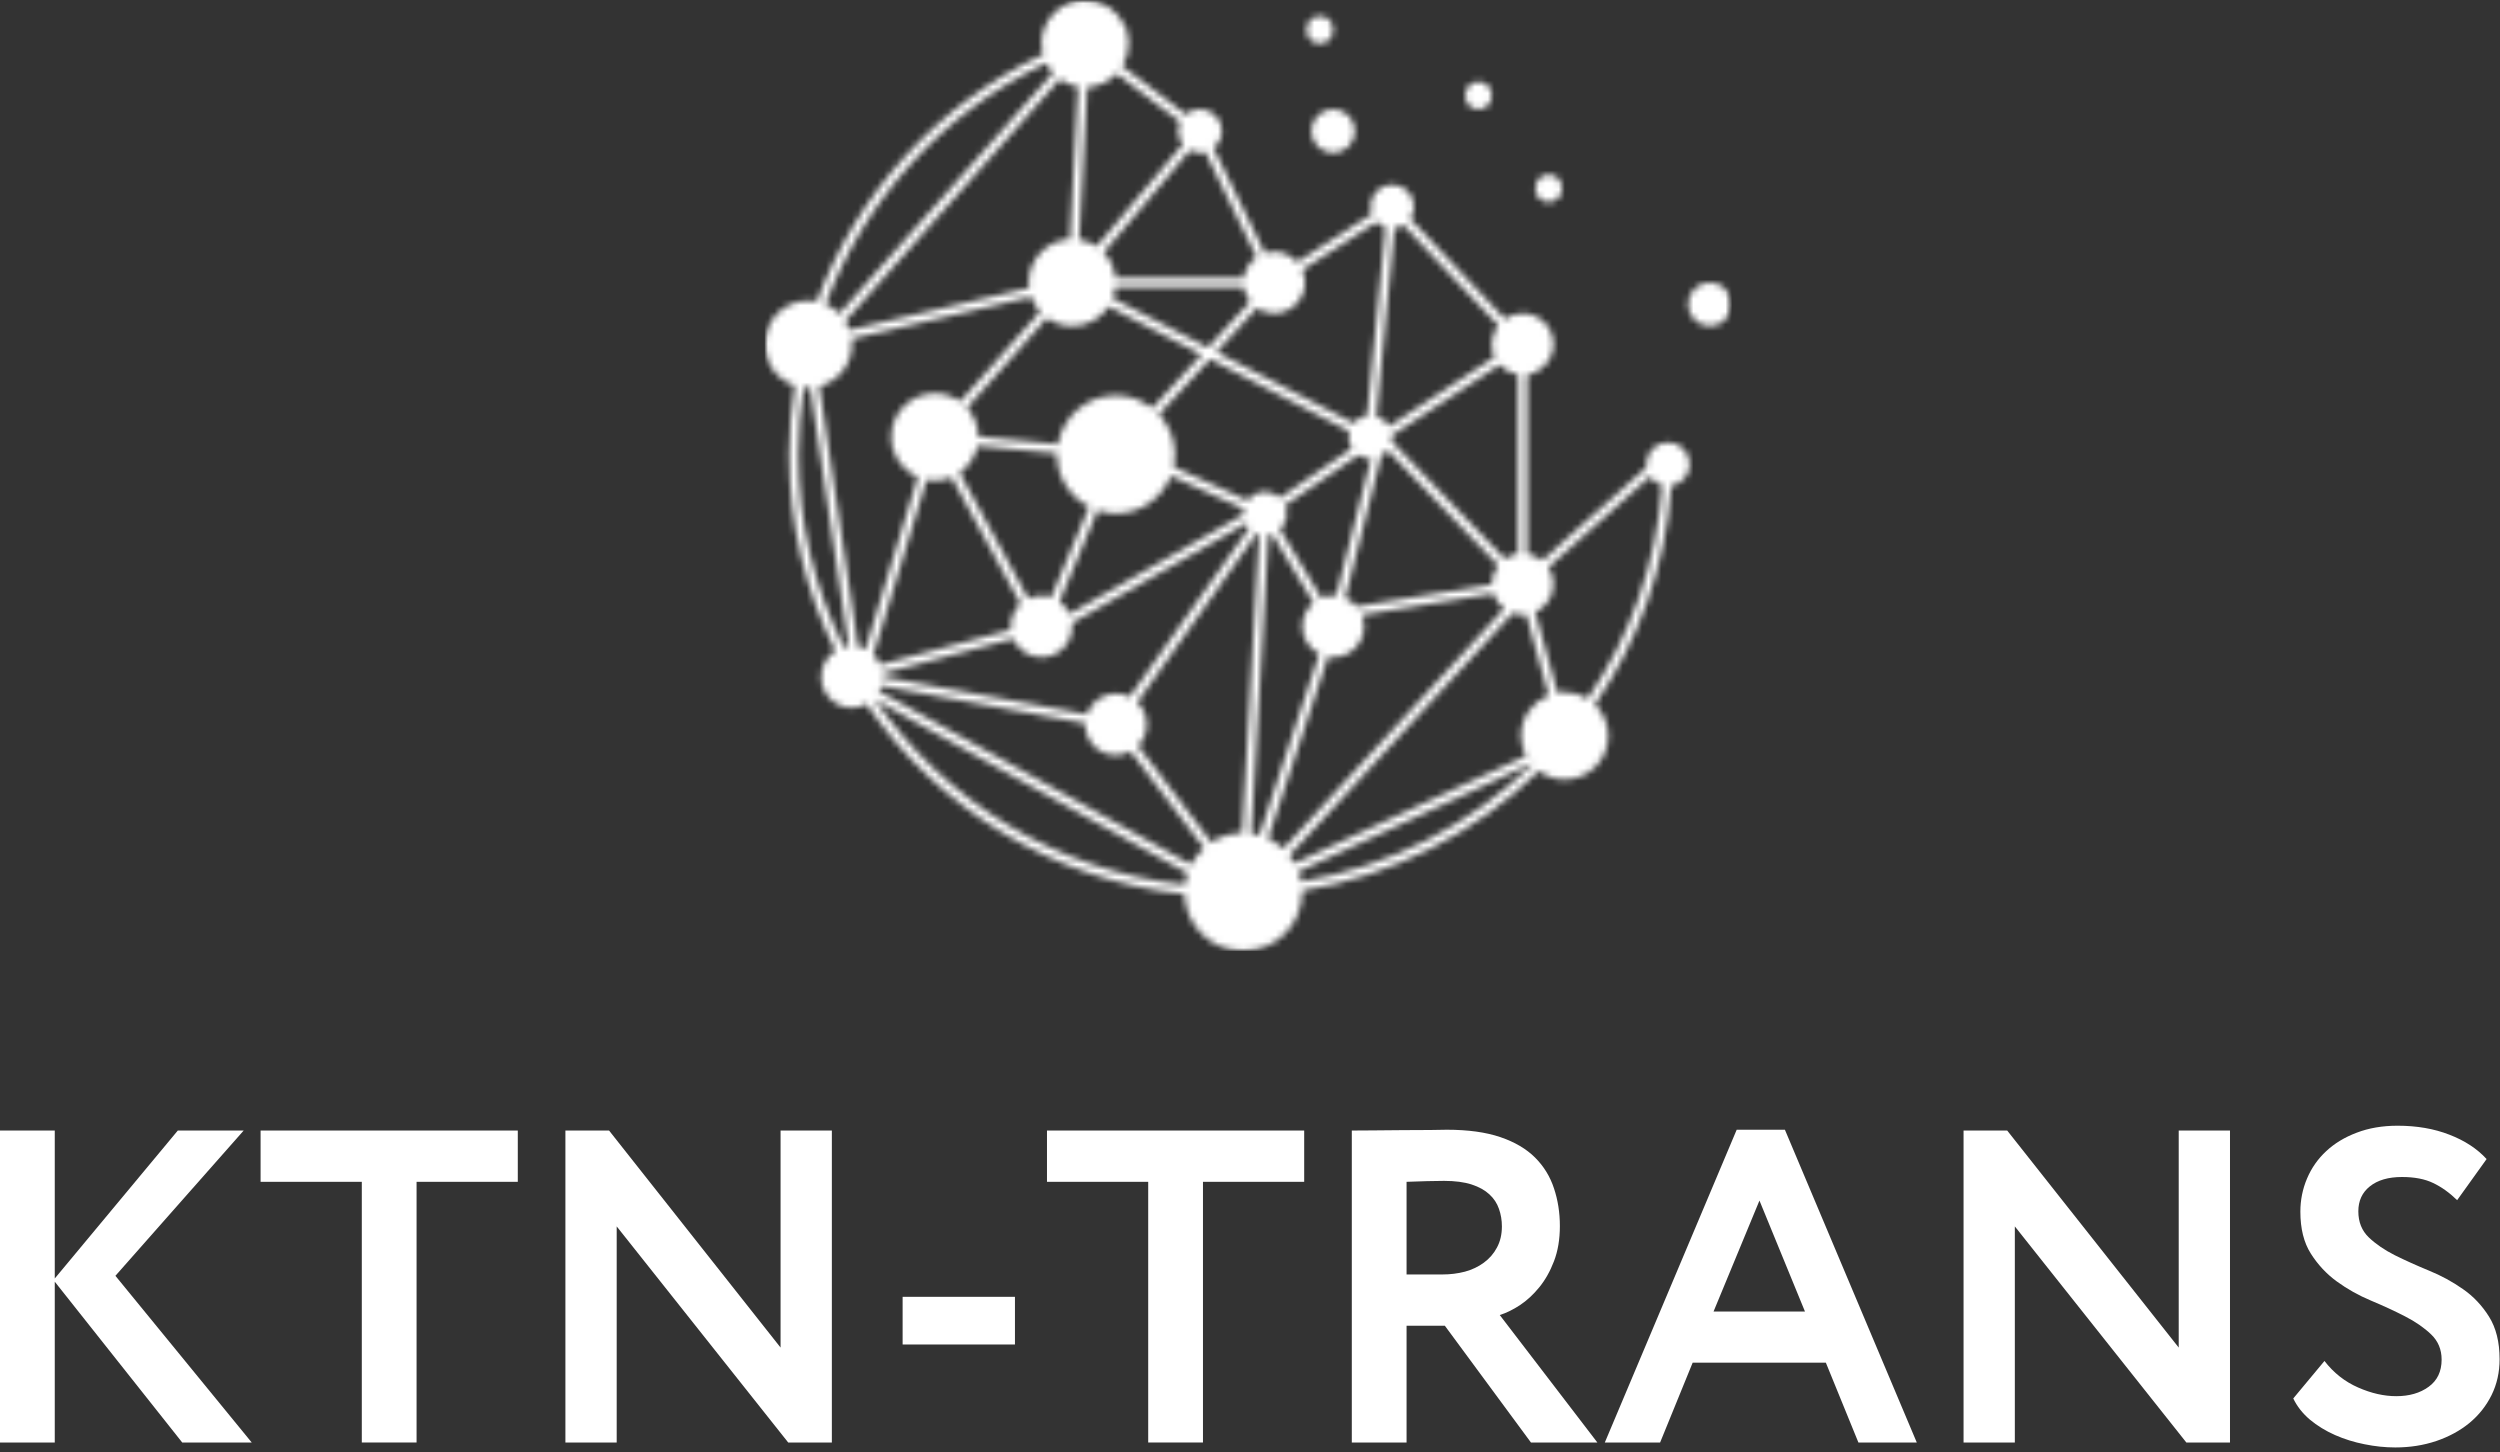
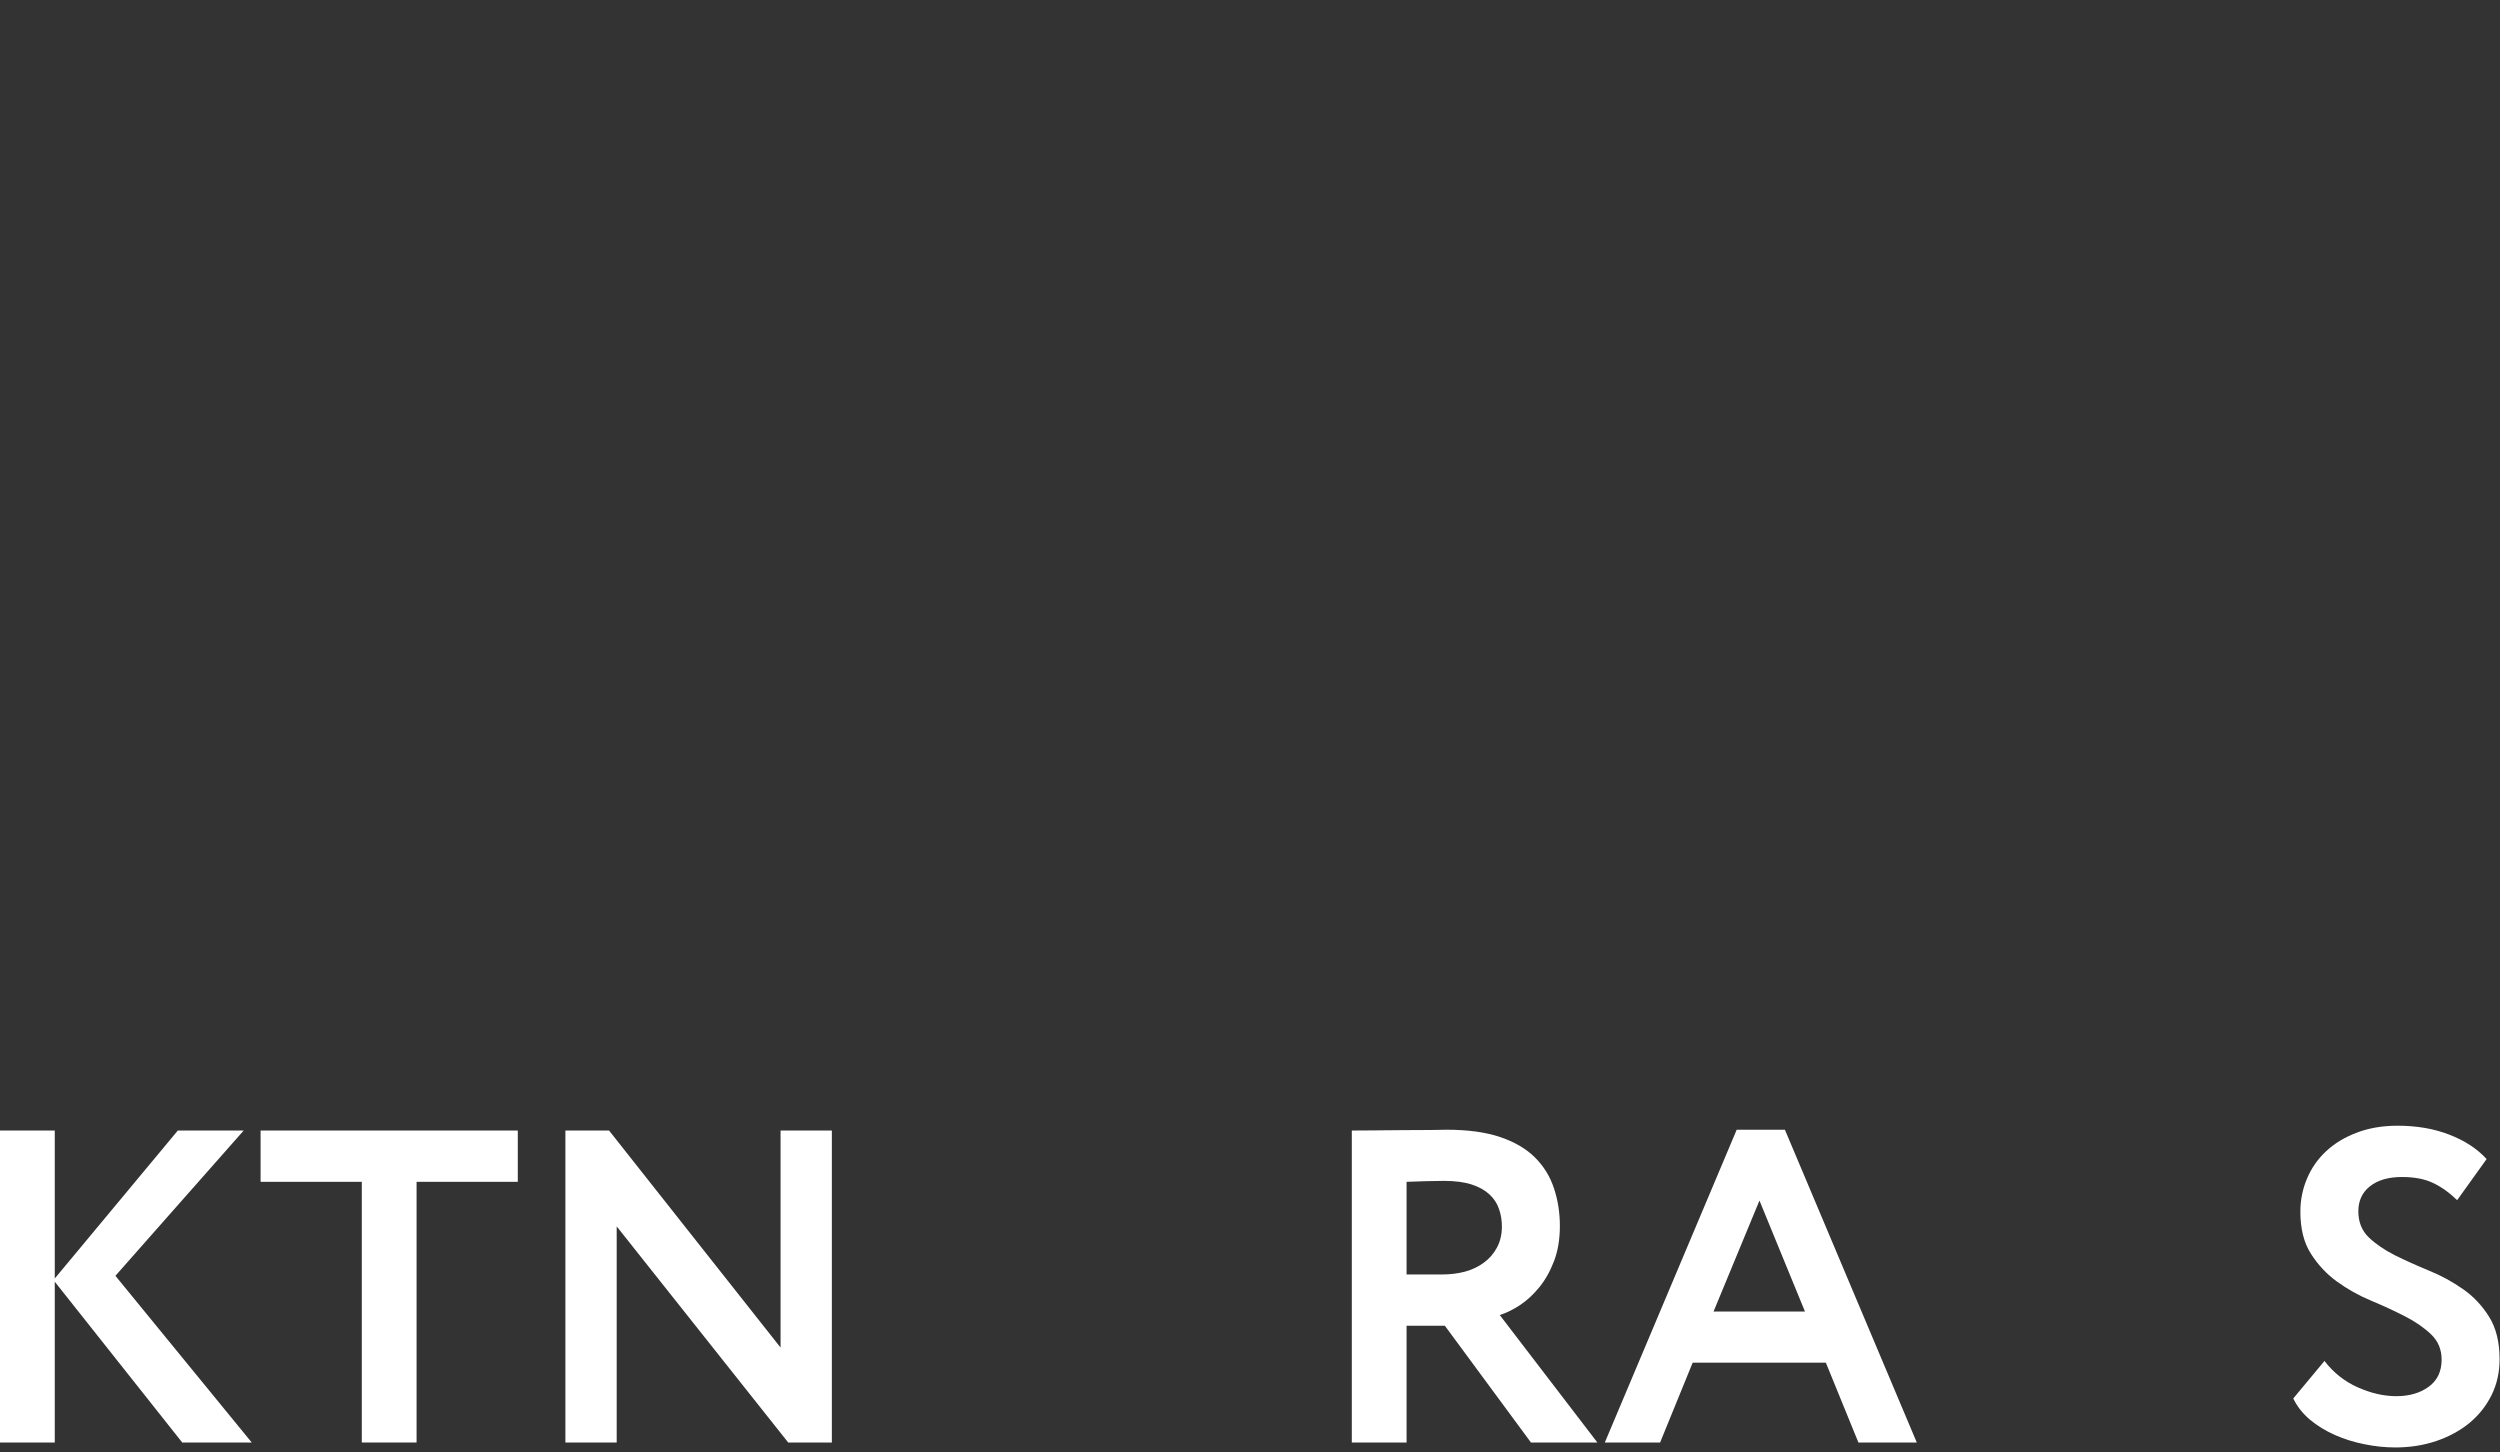
<svg xmlns="http://www.w3.org/2000/svg" width="389" height="226" viewBox="0 0 389 226" fill="none">
  <rect x="0" y="0" width="389" height="226" fill="#333333" stroke="none" />
  <mask id="mask0_109_16" style="mask-type:luminance" maskUnits="userSpaceOnUse" x="119" y="0" width="151" height="148">
    <path d="M119 0H269.453V148H119V0Z" fill="white" />
  </mask>
  <g mask="url(#mask0_109_16)">
    <mask id="mask1_109_16" style="mask-type:luminance" maskUnits="userSpaceOnUse" x="119" y="0" width="151" height="148">
      <path d="M207.437 17.001C209.315 17.001 210.831 18.521 210.831 20.399C210.831 22.277 209.315 23.798 207.437 23.798C205.559 23.798 204.043 22.277 204.043 20.399C204.043 18.521 205.559 17.001 207.437 17.001ZM262.924 72.228C262.924 73.928 261.677 75.32 260.045 75.576C259.164 88.143 254.905 99.791 248.151 109.612C249.437 110.847 250.246 112.576 250.246 114.505C250.246 118.257 247.205 121.298 243.458 121.298C241.95 121.298 240.562 120.787 239.437 119.952C229.557 129.585 216.811 136.28 202.608 138.592C202.608 138.656 202.629 138.72 202.629 138.788C202.629 143.865 198.515 147.979 193.443 147.979C188.481 147.979 184.47 144.031 184.287 139.121C163.781 136.957 145.937 125.744 134.83 109.539C134.153 109.91 133.395 110.131 132.568 110.131C129.919 110.131 127.769 107.981 127.769 105.327C127.769 103.628 128.655 102.142 129.983 101.286C125.392 92.074 122.799 81.696 122.799 70.716C122.799 67.097 123.118 63.519 123.68 60.002C120.972 59.107 119 56.578 119 53.571C119 49.819 122.041 46.778 125.788 46.778C126.236 46.778 126.679 46.829 127.104 46.906C133.271 30.322 145.711 16.332 162.171 8.535C162.205 8.518 162.243 8.505 162.286 8.483C162.145 7.947 162.052 7.393 162.052 6.814C162.052 3.062 165.092 0.021 168.84 0.021C171.57 0.021 173.917 1.648 174.985 3.973C175.024 3.965 175.058 3.952 175.088 3.944L175.335 4.949C175.505 5.541 175.624 6.154 175.624 6.805C175.624 8.092 175.245 9.284 174.628 10.302L184.525 17.819C185.117 17.308 185.884 16.988 186.727 16.988C188.605 16.988 190.121 18.504 190.121 20.387C190.121 21.468 189.61 22.422 188.814 23.044L196.807 39.406C197.263 39.261 197.74 39.159 198.247 39.159C199.682 39.159 200.955 39.802 201.837 40.799L213.455 33.32C213.318 32.946 213.229 32.545 213.229 32.128C213.229 30.25 214.745 28.73 216.623 28.73C218.501 28.73 220.017 30.25 220.017 32.128C220.017 32.843 219.796 33.499 219.417 34.049L234.169 49.64C234.953 49.095 235.89 48.771 236.916 48.771C239.565 48.771 241.716 50.926 241.716 53.575C241.716 55.981 239.94 57.962 237.632 58.311V86.167C238.517 86.299 239.314 86.674 239.97 87.223L256.196 72.744C256.174 72.578 256.144 72.412 256.144 72.237C256.144 70.359 257.661 68.838 259.539 68.838C261.408 68.834 262.924 70.35 262.924 72.228ZM233.347 56.756L216.593 67.748C216.602 67.829 216.615 67.906 216.615 67.995C216.615 68.225 216.593 68.451 216.551 68.668L234.144 86.976C234.74 86.55 235.443 86.269 236.201 86.163V58.298C235.068 58.128 234.076 57.574 233.347 56.756ZM232.112 90.89C232.112 89.783 232.496 88.786 233.126 87.969L215.916 70.048C215.644 70.401 215.312 70.695 214.92 70.921L209.302 93.041C210.001 93.339 210.601 93.799 211.087 94.37L232.129 90.946C232.121 90.924 232.112 90.912 232.112 90.89ZM172.511 47.694C171.297 49.538 169.215 50.752 166.847 50.752C165.369 50.752 164.019 50.266 162.899 49.465L150.464 63.443C151.545 64.635 152.227 66.202 152.24 67.936L164.611 69.128C165.361 64.814 169.108 61.518 173.635 61.518C175.782 61.518 177.724 62.284 179.291 63.515L186.961 55.172L172.511 47.694ZM187.958 54.099L194.52 46.957C194.001 46.305 193.647 45.535 193.515 44.674H173.563C173.499 45.288 173.376 45.88 173.158 46.429L187.958 54.099ZM193.451 79.911C193.451 79.664 193.481 79.421 193.532 79.187L182.187 74.03C180.858 77.467 177.545 79.911 173.635 79.911C172.635 79.911 171.681 79.707 170.778 79.413L164.85 93.59C165.535 94.084 166.085 94.749 166.43 95.528L193.464 80.064C193.46 80.005 193.451 79.962 193.451 79.911ZM149.314 73.578L159.99 93.156C160.616 92.853 161.311 92.675 162.052 92.675C162.588 92.675 163.095 92.781 163.576 92.939L169.462 78.864C166.502 77.339 164.449 74.281 164.449 70.716C164.449 70.661 164.466 70.602 164.466 70.546L152.112 69.354C151.758 71.1 150.732 72.599 149.314 73.578ZM157.648 99.378L137.321 104.791C137.342 104.965 137.372 105.131 137.372 105.315L169.117 111.158C169.764 109.271 171.536 107.912 173.635 107.912C174.415 107.912 175.139 108.117 175.79 108.44L194.354 82.202C194.15 81.985 193.984 81.738 193.847 81.47L166.796 96.95C166.821 97.125 166.847 97.3 166.847 97.47C166.847 100.123 164.696 102.278 162.047 102.278C160.084 102.278 158.385 101.086 157.648 99.378ZM196.846 76.513C197.749 76.513 198.562 76.875 199.171 77.454L210.35 69.78C210.022 69.26 209.831 68.651 209.831 67.995C209.831 67.684 209.886 67.395 209.958 67.105L188.269 55.862L180.343 64.473C181.868 66.117 182.822 68.297 182.822 70.716C182.822 71.385 182.741 72.032 182.613 72.654L194.129 77.892C194.742 77.062 195.726 76.513 196.846 76.513ZM199.162 82.377L205.589 93.032C206.16 92.794 206.781 92.666 207.433 92.666C207.599 92.666 207.748 92.696 207.91 92.717L213.331 71.377C213.293 71.377 213.267 71.385 213.229 71.385C212.535 71.385 211.896 71.172 211.351 70.814L199.98 78.608C200.146 79.008 200.231 79.443 200.231 79.898C200.231 80.886 199.818 81.759 199.162 82.377ZM214.149 64.742C215.013 64.989 215.729 65.559 216.163 66.326L232.555 55.564C232.274 54.951 232.108 54.278 232.108 53.562C232.108 52.451 232.504 51.429 233.139 50.62L218.374 35.02C217.961 35.262 217.496 35.424 216.998 35.48L214.149 64.742ZM195.551 47.941L189.265 54.776L210.614 65.849C211.138 65.219 211.871 64.78 212.727 64.656L215.584 35.352C215.065 35.186 214.588 34.909 214.213 34.526L202.616 42C202.889 42.6 203.046 43.265 203.046 43.967C203.046 46.616 200.896 48.771 198.247 48.771C197.25 48.763 196.326 48.46 195.551 47.941ZM171.736 39.27C172.75 40.322 173.397 41.71 173.563 43.252H193.524C193.724 41.915 194.461 40.748 195.53 40.011L187.553 23.679C187.293 23.747 187.016 23.789 186.735 23.789C186.156 23.789 185.624 23.628 185.147 23.376L171.736 39.27ZM167.916 37.281C168.921 37.439 169.854 37.792 170.654 38.342L184.048 22.465C183.609 21.894 183.328 21.179 183.328 20.399C183.328 19.884 183.452 19.403 183.652 18.968L173.759 11.46C172.596 12.695 170.987 13.483 169.172 13.577L167.916 37.281ZM131.516 49.955C131.789 50.389 131.998 50.854 132.172 51.343L160.148 44.798C160.11 44.521 160.059 44.248 160.059 43.959C160.059 40.33 162.912 37.388 166.494 37.2L167.767 13.492C166.702 13.326 165.731 12.921 164.901 12.321L131.516 49.955ZM128.459 47.328C129.276 47.681 130.013 48.188 130.626 48.814L163.836 11.375C163.41 10.911 163.057 10.383 162.776 9.821C146.686 17.444 134.51 31.114 128.459 47.328ZM132.066 100.566L126.078 60.325C125.976 60.334 125.891 60.355 125.788 60.355C125.541 60.355 125.311 60.312 125.081 60.283C124.541 63.702 124.238 67.186 124.238 70.704C124.238 81.478 126.794 91.661 131.308 100.702C131.546 100.638 131.806 100.592 132.066 100.566ZM142.815 74.251C140.383 73.221 138.68 70.806 138.68 67.995C138.68 64.243 141.72 61.203 145.468 61.203C146.942 61.203 148.296 61.684 149.416 62.489L161.843 48.511C161.238 47.839 160.77 47.051 160.463 46.186L132.492 52.732C132.526 53.004 132.577 53.281 132.577 53.571C132.577 56.727 130.409 59.367 127.488 60.125L133.514 100.617C133.927 100.694 134.31 100.847 134.672 101.022L142.815 74.251ZM135.899 101.865C136.354 102.299 136.721 102.827 136.976 103.411L157.303 97.998C157.282 97.828 157.252 97.653 157.252 97.47C157.252 96.077 157.853 94.834 158.802 93.961L148.074 74.268C147.274 74.6 146.392 74.788 145.468 74.788C145.025 74.788 144.599 74.737 144.182 74.656L135.899 101.865ZM184.781 135.867L136.065 108.794C146.933 124.602 164.351 135.547 184.376 137.673C184.448 137.051 184.585 136.446 184.781 135.867ZM187.357 131.936L175.931 116.903C175.245 117.282 174.474 117.512 173.635 117.512C170.987 117.512 168.836 115.357 168.836 112.704C168.836 112.657 168.849 112.606 168.849 112.546L137.142 106.707C137.049 107.005 136.929 107.291 136.789 107.559L185.334 134.538C185.854 133.554 186.535 132.673 187.357 131.936ZM195.943 83.169C195.798 83.126 195.645 83.092 195.508 83.033L176.957 109.258C177.869 110.131 178.439 111.353 178.439 112.712C178.439 114.015 177.92 115.191 177.072 116.059L188.477 131.063C189.861 130.164 191.501 129.636 193.264 129.602L195.943 83.169ZM195.964 129.968L205.278 101.737C203.719 100.941 202.638 99.335 202.638 97.466C202.638 95.975 203.323 94.668 204.384 93.786L197.944 83.097C197.757 83.165 197.565 83.212 197.365 83.242L194.686 129.696C195.121 129.76 195.547 129.853 195.964 129.968ZM234.054 94.727C233.271 94.131 232.679 93.309 232.368 92.347L211.888 95.686C212.109 96.243 212.241 96.844 212.241 97.47C212.241 100.123 210.09 102.278 207.437 102.278C207.165 102.278 206.896 102.24 206.628 102.197L197.306 130.454C198.187 130.859 198.984 131.399 199.682 132.051L234.054 94.727ZM238.394 118.972C238.351 118.921 238.309 118.862 238.266 118.811L202.046 135.616C202.224 136.114 202.378 136.625 202.476 137.161C216.321 134.883 228.748 128.359 238.394 118.972ZM240.975 108.189L237.487 95.63C237.291 95.651 237.104 95.686 236.908 95.686C236.358 95.686 235.839 95.579 235.349 95.404L200.627 133.107C200.934 133.49 201.194 133.887 201.432 134.321L237.457 117.614C236.967 116.673 236.661 115.625 236.661 114.492C236.678 111.622 238.462 109.186 240.975 108.189ZM258.623 75.482C257.848 75.265 257.179 74.796 256.736 74.145L240.924 88.258C241.413 89.008 241.712 89.911 241.712 90.882C241.712 92.832 240.54 94.51 238.867 95.26L242.346 107.814C242.708 107.755 243.074 107.695 243.458 107.695C244.774 107.695 245.987 108.087 247.026 108.73C253.61 99.139 257.763 87.76 258.623 75.482ZM266.059 43.959C264.181 43.959 262.665 45.475 262.665 47.353C262.665 49.235 264.181 50.752 266.059 50.752C267.937 50.752 269.453 49.235 269.453 47.353C269.453 45.483 267.928 43.959 266.059 43.959ZM205.372 6.776C208.119 6.776 208.123 2.504 205.372 2.504C202.629 2.504 202.629 6.776 205.372 6.776ZM240.975 31.451C243.717 31.451 243.726 27.179 240.975 27.179C238.228 27.179 238.224 31.451 240.975 31.451ZM230.047 17.001C232.794 17.001 232.798 12.734 230.047 12.734C227.304 12.734 227.296 17.001 230.047 17.001Z" fill="white" />
    </mask>
    <g mask="url(#mask1_109_16)">
-       <path d="M119 0.021V147.979H269.453V0.021H119Z" fill="white" />
-     </g>
+       </g>
  </g>
  <path d="M0 175.911H8.521V198.932L27.667 175.911H37.917L17.958 198.516L39.167 224.453H28.354L8.521 199.432V224.453H0V175.911Z" fill="white" />
  <path d="M40.547 175.911H80.568V183.891H64.818V224.453H56.297V183.891H40.547V175.911Z" fill="white" />
  <path d="M122.644 224.453L95.957 190.828V224.453H87.977V175.911H94.769L121.456 209.682V175.911H129.436V224.453H122.644Z" fill="white" />
-   <path d="M140.448 201.786H157.927V209.203H140.448V201.786Z" fill="white" />
-   <path d="M162.911 175.911H202.932V183.891H187.182V224.453H178.661V183.891H162.911V175.911Z" fill="white" />
  <path d="M210.341 224.453V175.911C211.034 175.911 212.117 175.906 213.591 175.891C215.076 175.865 216.612 175.849 218.195 175.849C219.789 175.849 221.248 175.844 222.57 175.828C223.888 175.802 224.737 175.786 225.112 175.786C228.43 175.786 231.206 176.172 233.445 176.932C235.695 177.698 237.498 178.76 238.862 180.12C240.222 181.484 241.201 183.078 241.8 184.911C242.409 186.734 242.716 188.682 242.716 190.766C242.716 192.839 242.409 194.661 241.8 196.245C241.201 197.818 240.435 199.172 239.508 200.307C238.591 201.432 237.591 202.359 236.508 203.078C235.425 203.786 234.373 204.302 233.362 204.62L248.55 224.453H238.216L224.82 206.286H218.862V224.453H210.341ZM224.695 183.745C223.904 183.745 223.018 183.76 222.05 183.786C221.076 183.818 220.013 183.849 218.862 183.891V198.307H224.404C225.654 198.307 226.831 198.161 227.945 197.87C229.055 197.568 230.034 197.099 230.883 196.474C231.742 195.849 232.425 195.068 232.925 194.12C233.435 193.177 233.695 192.078 233.695 190.828C233.695 189.859 233.539 188.948 233.237 188.099C232.945 187.24 232.451 186.49 231.758 185.849C231.06 185.198 230.138 184.682 228.987 184.307C227.831 183.932 226.404 183.745 224.695 183.745Z" fill="white" />
  <path d="M270.23 175.786H277.73L298.251 224.453H289.168L284.105 212.036H263.376L258.313 224.453H249.709L270.23 175.786ZM266.626 204.078H280.855L273.772 186.807L266.626 204.078Z" fill="white" />
-   <path d="M340.195 224.453L313.508 190.828V224.453H305.529V175.911H312.32L339.008 209.682V175.911H346.987V224.453H340.195Z" fill="white" />
  <path d="M379.916 211.557C379.916 209.99 379.374 208.682 378.291 207.641C377.207 206.599 375.853 205.661 374.228 204.828C372.614 203.995 370.843 203.177 368.916 202.37C366.999 201.568 365.228 200.573 363.603 199.391C361.989 198.214 360.645 196.766 359.562 195.057C358.478 193.349 357.937 191.177 357.937 188.536C357.937 186.734 358.28 185.01 358.978 183.37C359.671 181.734 360.666 180.318 361.957 179.12C363.249 177.911 364.832 176.953 366.707 176.245C368.582 175.526 370.697 175.161 373.062 175.161C376.062 175.161 378.749 175.63 381.124 176.557C383.509 177.474 385.442 178.74 386.916 180.349L382.332 186.745C381.134 185.578 379.895 184.693 378.603 184.078C377.312 183.453 375.692 183.141 373.749 183.141C371.624 183.141 369.957 183.63 368.749 184.599C367.551 185.557 366.957 186.849 366.957 188.474C366.957 190.141 367.499 191.495 368.582 192.536C369.666 193.568 371.009 194.49 372.624 195.307C374.249 196.115 376.02 196.911 377.937 197.703C379.853 198.484 381.614 199.443 383.228 200.578C384.853 201.703 386.207 203.135 387.291 204.87C388.384 206.609 388.937 208.818 388.937 211.495C388.937 213.526 388.52 215.385 387.687 217.078C386.853 218.76 385.707 220.203 384.249 221.411C382.791 222.609 381.067 223.547 379.082 224.224C377.093 224.891 374.968 225.224 372.707 225.224C371.134 225.224 369.541 225.057 367.916 224.724C366.301 224.406 364.77 223.927 363.312 223.286C361.853 222.635 360.551 221.839 359.416 220.891C358.291 219.932 357.426 218.839 356.832 217.599L361.687 211.766C363.114 213.615 364.858 214.99 366.916 215.891C368.968 216.797 370.947 217.245 372.853 217.245C374.879 217.245 376.562 216.76 377.895 215.786C379.239 214.818 379.916 213.406 379.916 211.557Z" fill="white" />
</svg>